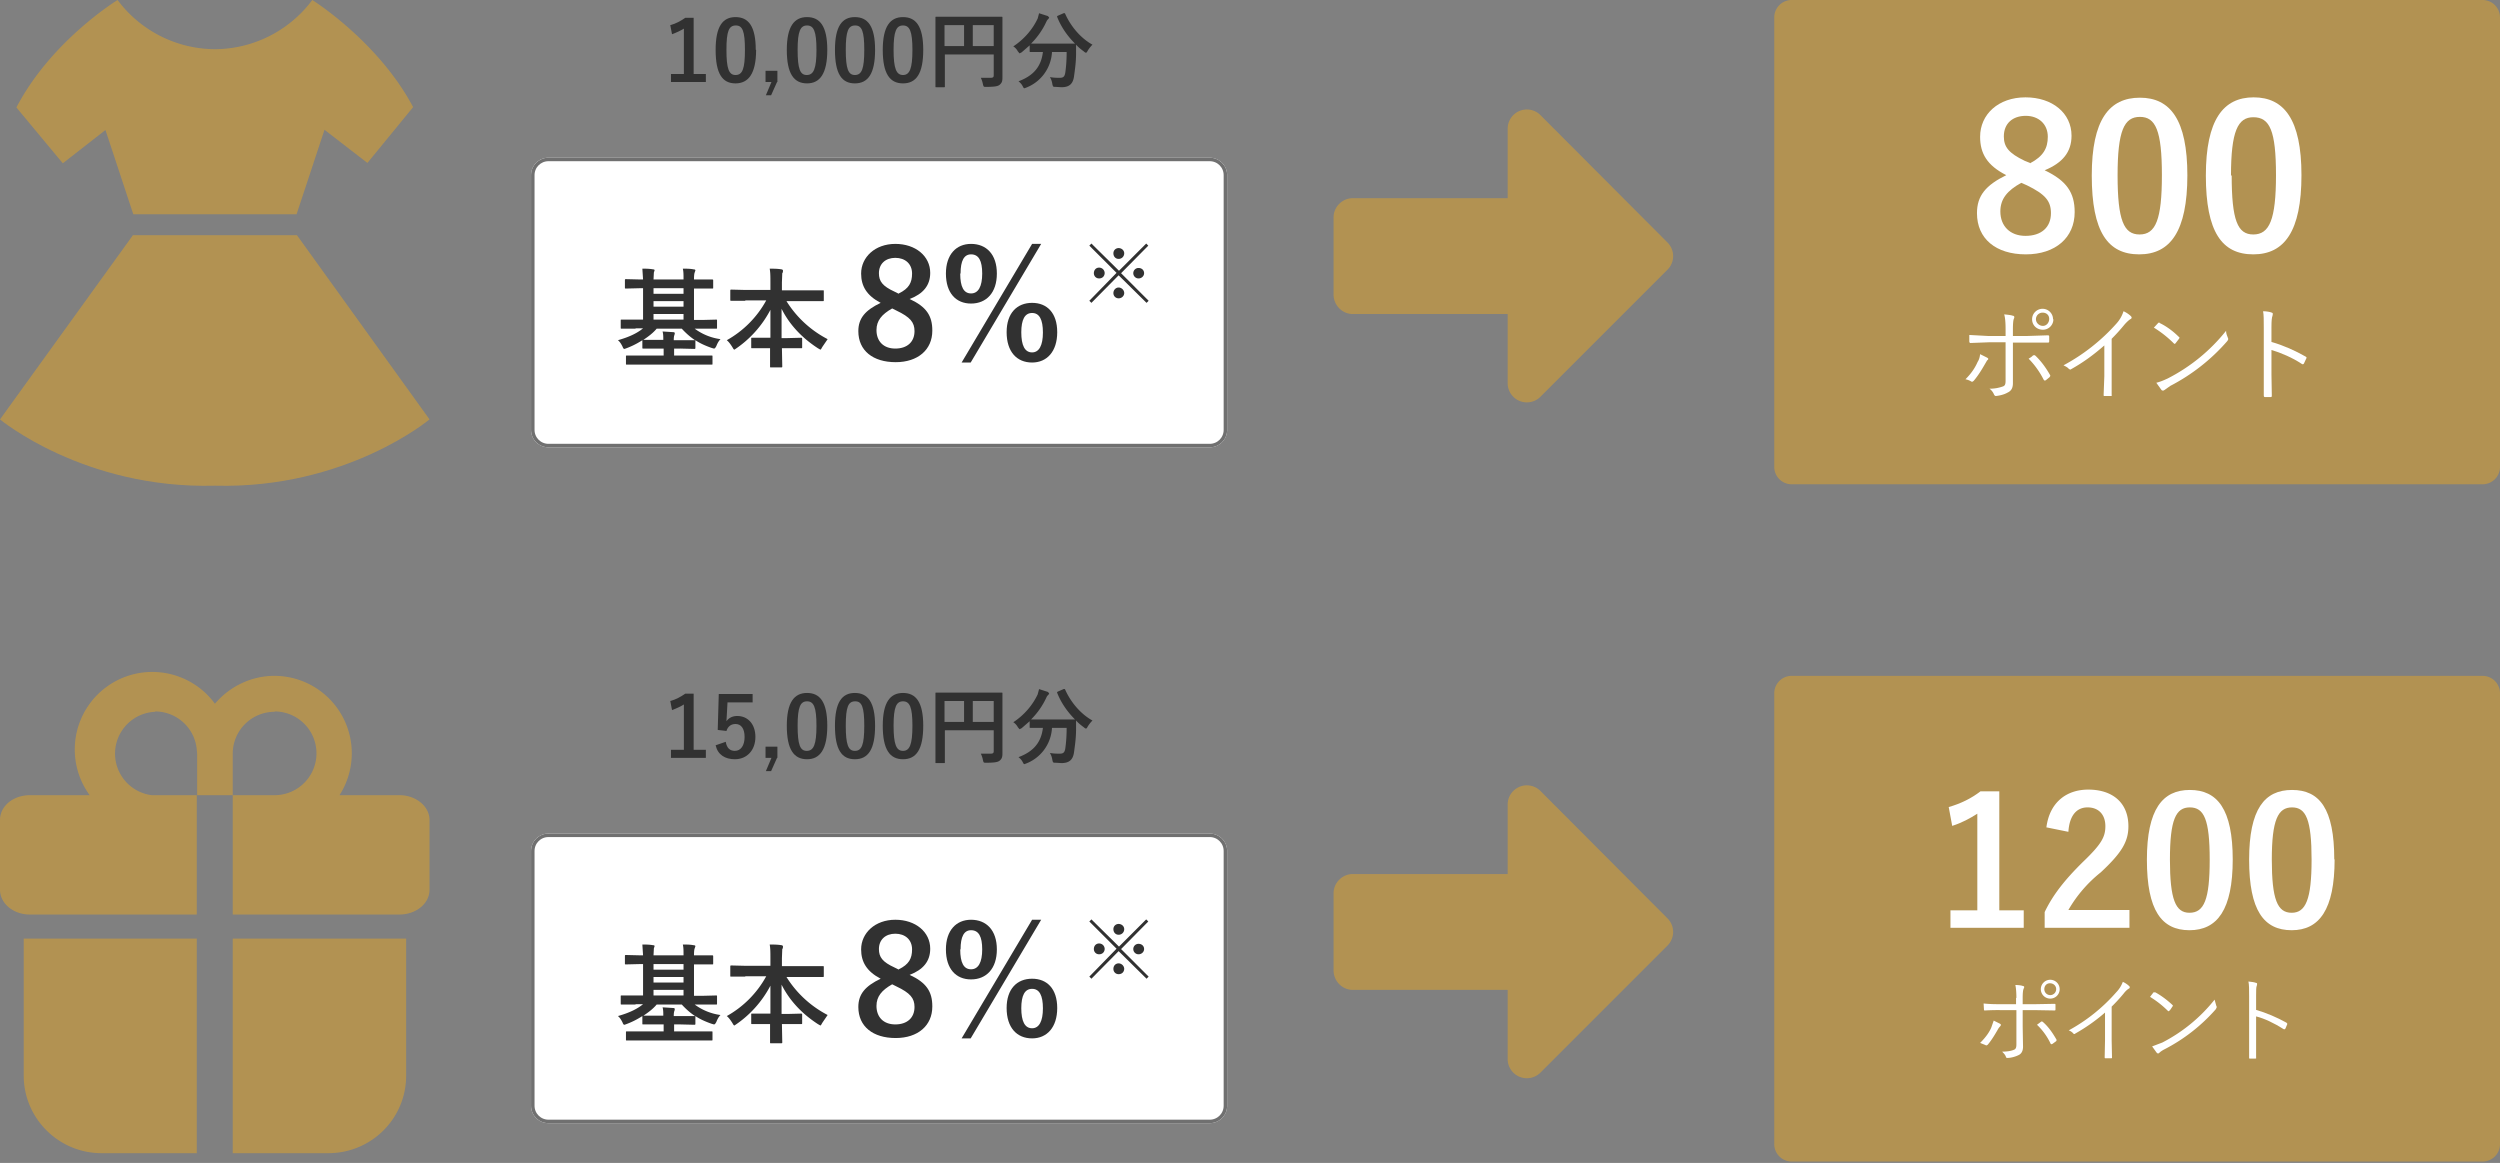
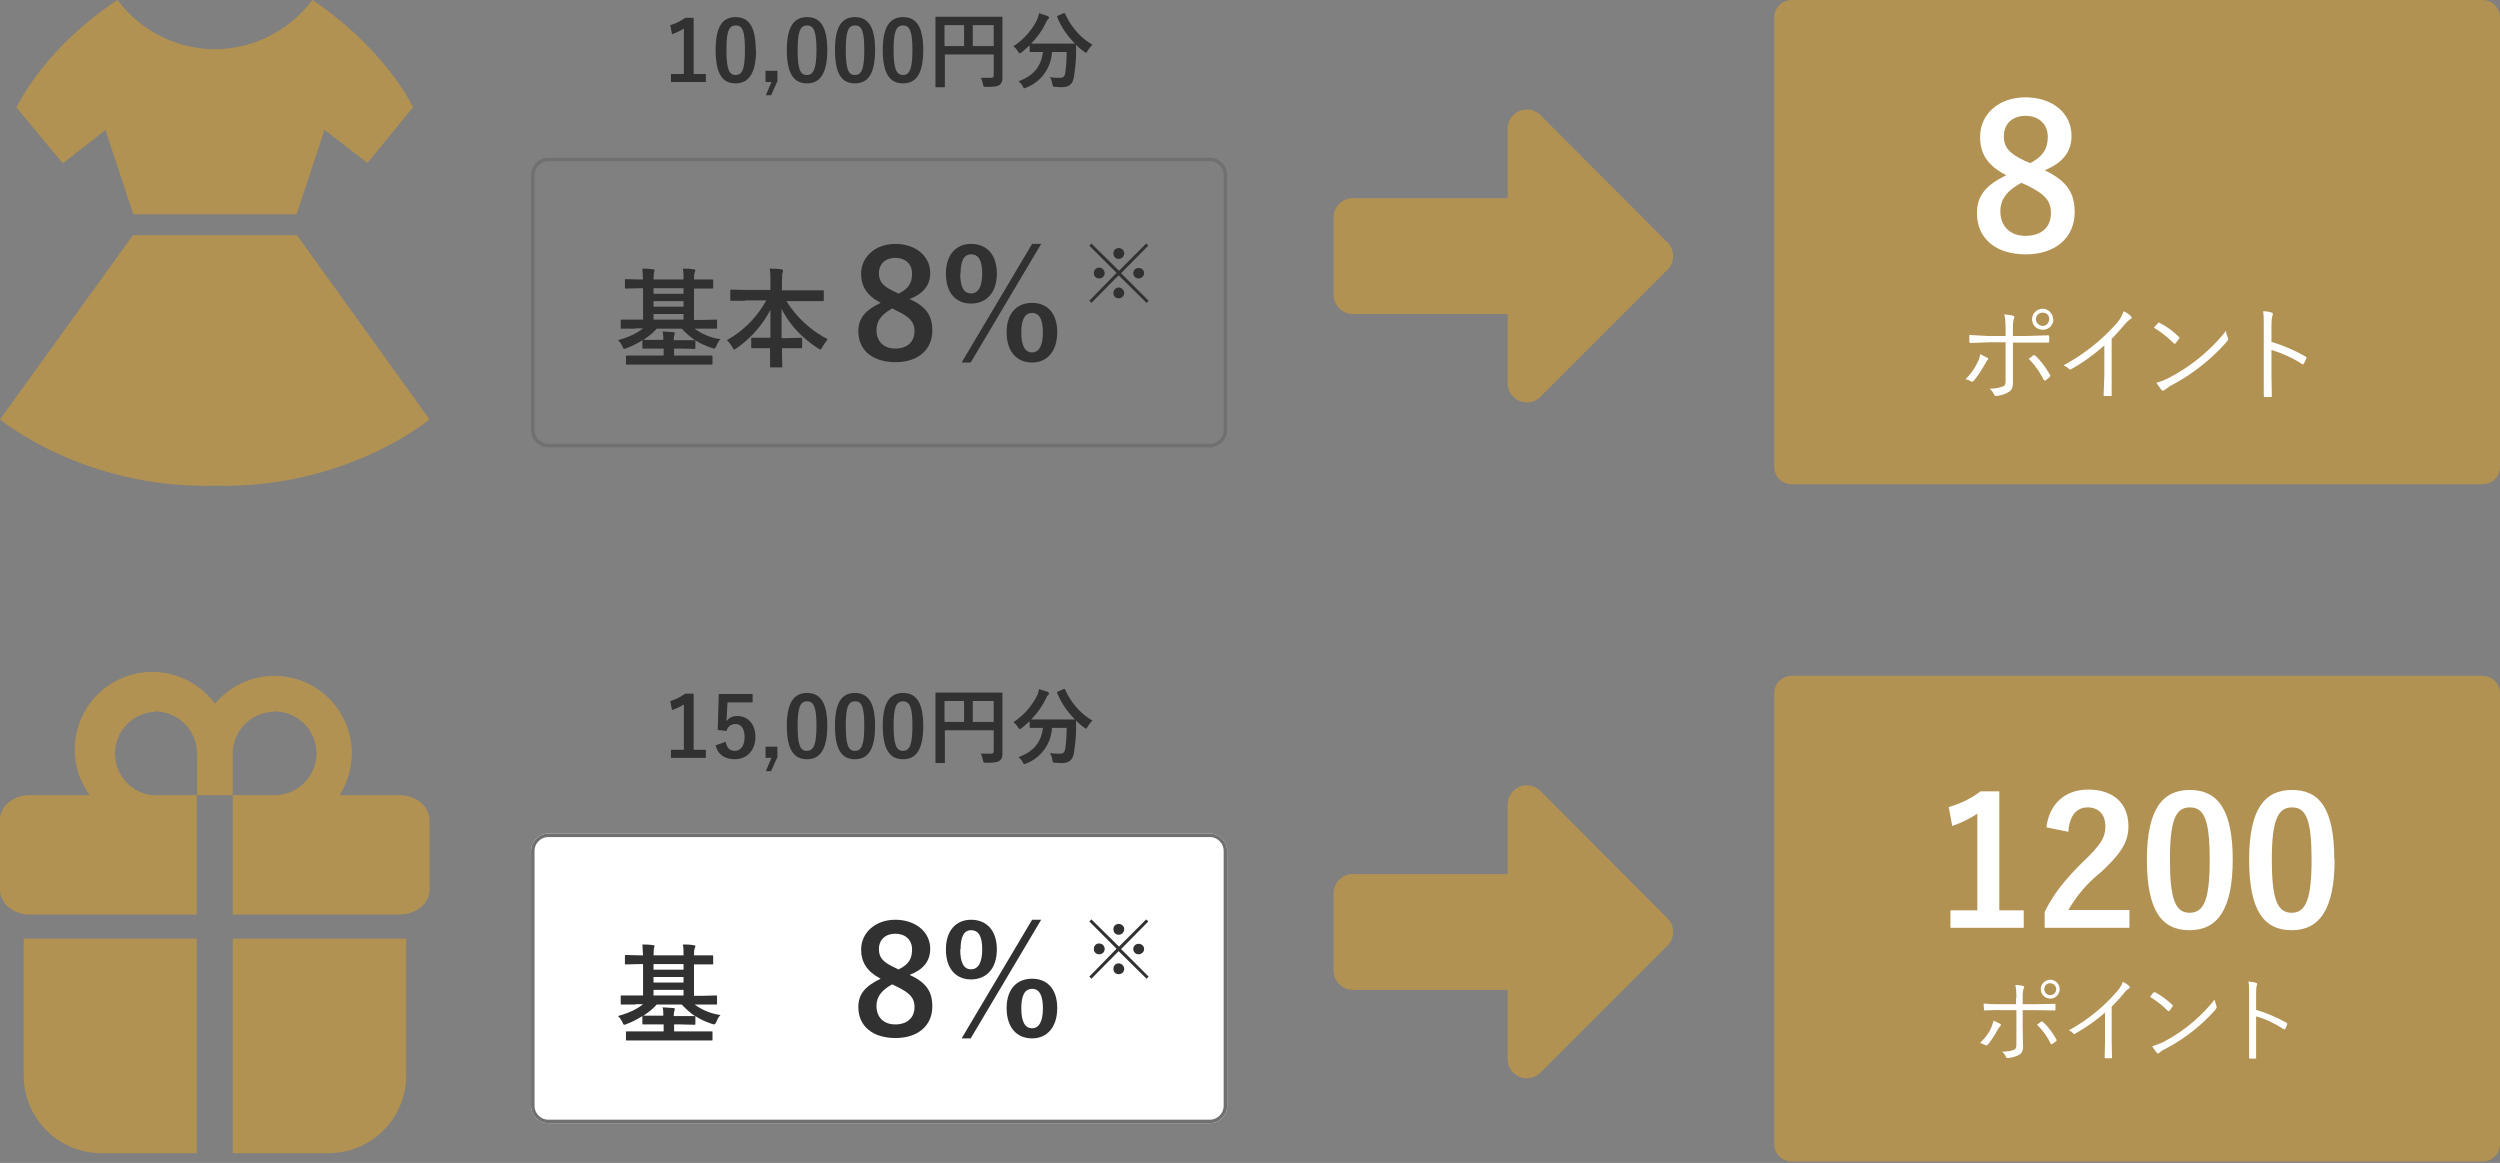
<svg xmlns="http://www.w3.org/2000/svg" version="1.1" id="レイヤー_1" x="0" y="0" width="716.5" height="333.3" xml:space="preserve">
  <rect width="100%" height="100%" fill="#808080" stroke="none" />
  <style>.st0{fill:#b29252}.st1{enable-background:new}.st2{fill:#fff}.st3,.st4{fill:none}.st4{stroke:#707070}.st5{fill:#313131}</style>
  <g id="グループ_3589" transform="translate(-6869.7 -3959.6)">
    <g id="img" transform="translate(6357 4153.3)">
      <g id="グループ_3534" transform="translate(449.8)">
        <path id="長方形_1516" class="st0" d="M576.4 0h198a5 5 0 015 5v129.2a5 5 0 01-5 5h-198a5 5 0 01-5-5V5a5 5 0 015-5z" />
        <g id="inner" transform="translate(620.9 27.1)">
          <g class="st1">
            <path class="st2" d="M15.2 72.6c.4.3.3.4 0 .8a4 4 0 00-.7 1c-.7 1.2-1.7 2.9-2.8 4.2-.3.2-.4.3-.7.1l-1.5-.6c1.6-1.6 2.6-3 3.2-4.4l.7-2 1.8.9zm4.7-7.4c0-1.5-.1-2.8-.3-3.7.8 0 1.7.1 2.2.3.4 0 .4.4.2.7-.2.4-.3 1.2-.3 2.8V67h3.6l5.5-.1c.2 0 .3 0 .3.3v1.2c0 .3 0 .4-.3.4l-5.6-.1h-3.5v4.7l.1 5.8c0 1.1-.4 2-1.3 2.4-1 .5-2.3.8-3.1.8-.3 0-.4 0-.5-.3-.2-.6-.6-1-1.1-1.5 1.4 0 2.6-.2 3.3-.5.6-.2.8-.6.8-1.6v-9.8h-4.4a63 63 0 00-4.6.1c-.2 0-.3 0-.3-.3l-.1-1.7c1.9.2 3.5.2 5 .2h4.3v-1.8zM27 72c.2-.1.4 0 .5.1 1.5 1.3 2.7 3 3.8 4.9.2.3.1.4 0 .6l-1.1.8c-.2.1-.4.1-.5-.1-.9-1.9-2.2-3.8-3.9-5.4L27 72zm5.3-9.3c0 1.5-1.2 2.7-2.7 2.7a2.7 2.7 0 112.7-2.7zm-4.4 0a1.7 1.7 0 103.4 0c0-1-.8-1.7-1.8-1.7-.9 0-1.6.7-1.6 1.7z" />
            <path class="st2" d="M47.2 77.3l.1 4.9c0 .2 0 .3-.2.3h-1.6c-.2 0-.3 0-.3-.3l.1-4.8v-8a50.9 50.9 0 01-8.5 6c-.2.2-.4.2-.6 0-.3-.4-.8-.7-1.3-.9a49.6 49.6 0 0013.6-10.9 8.5 8.5 0 001.9-3c.7.3 1.4.8 1.8 1.2.3.2.2.6 0 .7-.4.2-1 .7-1.6 1.5a47.5 47.5 0 01-3.4 3.7v9.6z" />
            <path class="st2" d="M59.2 63.6h.5c1.5.8 3.3 2.1 4.9 3.6.2.2.2.3 0 .5-.2.3-.6 1-.9 1.2-.1.1-.2.2-.4 0a28 28 0 00-5.1-4l1-1.3zM61.7 78a46 46 0 0015-12.3l.5 1.8c.2.3.1.5-.2 1a50 50 0 01-14.6 11.4c-.8.4-1.3.8-1.5 1-.3.3-.5.3-.8 0l-1.3-1.8 2.9-1.1z" />
            <path class="st2" d="M88.5 68.6c3.1.9 6.1 2.2 8.8 3.7.2.2.3.3.2.5L97 74c-.2.2-.3.3-.6.1-2.5-1.6-5.4-3-7.8-3.6v11.8c.1.2 0 .3-.3.3h-1.4c-.3 0-.3 0-.3-.4V64.8c0-2 0-3.4-.2-4.3 1 .1 1.7.2 2.2.4.4 0 .3.4.2.8-.2.4-.2 1.3-.2 3v3.9z" />
          </g>
          <g class="st1">
            <path class="st2" d="M14.9 40.1H22v5h-21v-5h7.7V12.4c-2 1.3-4.4 2.6-7.2 3.5l-1-5.4C4 9.5 7 8 9.6 6H15v34.2z" />
            <path class="st2" d="M28.5 16.3c.9-7 5.6-10.8 12-10.8C47.5 5.5 52 9.3 52 16c0 4.4-1.9 7.6-7.9 13.2A38 38 0 0034.8 40h17.5v5.1H28v-4.5c2.3-4.8 5.6-9.1 11.1-14.5 5.1-4.9 6.3-7 6.3-10.1 0-3.4-2-5.4-5.1-5.4-3.2 0-5.2 2.4-5.5 7l-6.4-1.3z" />
            <path class="st2" d="M81.9 25.5c0 14.4-4.4 20.3-12.4 20.3s-12.2-5.7-12.2-20.2 4.5-20 12.3-20c7.9 0 12.3 5.5 12.3 20zm-18 0c0 11.5 1.6 15.3 5.6 15.3 4.2 0 5.8-3.8 5.8-15.2 0-11.5-1.6-15-5.7-15-4 0-5.7 3.5-5.7 15z" />
            <path class="st2" d="M111.1 25.5c0 14.4-4.4 20.3-12.3 20.3-8 0-12.2-5.7-12.2-20.2s4.4-20 12.3-20S111 11 111 25.5zm-18 0c0 11.5 1.6 15.3 5.7 15.3 4 0 5.7-3.8 5.7-15.2 0-11.5-1.6-15-5.6-15-4 0-5.8 3.5-5.8 15z" />
          </g>
        </g>
      </g>
      <g id="arrow_-right" transform="translate(878.4 7)">
        <path id="パス_1650" class="st3" d="M0 0h132.7v132.7H0V0z" />
        <path id="パス_1651" class="st0" d="M22.1 49.8h44.3V29.9a5.5 5.5 0 019.4-3.9l36.4 36.5a5.5 5.5 0 010 7.8l-36.4 36.4a5.5 5.5 0 01-9.4-4V83H22c-3 0-5.5-2.5-5.5-5.6V55.3c0-3 2.5-5.5 5.5-5.5z" />
      </g>
      <g id="グループ_3532" transform="translate(83.4 -2004.3)">
        <g id="グループ_3531" transform="translate(581.5 -481)">
          <g id="長方形_1516-2" transform="translate(0 2530.5)">
            <path class="st2" d="M5 0h189.5a5 5 0 015 5v73a5 5 0 01-5 5H5a5 5 0 01-5-5V5a5 5 0 015-5z" />
            <path class="st4" d="M5 .5h189.5c2.5 0 4.5 2 4.5 4.5v73c0 2.5-2 4.5-4.5 4.5H5c-2.5 0-4.5-2-4.5-4.5V5C.5 2.5 2.5.5 5 .5z" />
          </g>
          <g id="inner-2" transform="translate(24 2550.5)">
            <g class="st1">
              <path class="st5" d="M5.9 29H2c-.3 0-.3 0-.3-.4v-1.9c0-.3 0-.3.3-.3h6.1v-9h-.8l-4 .1c-.4 0-.4 0-.4-.3v-2c0-.3 0-.4.3-.4l4.1.1h.8l-.2-3.1c1 0 2 0 3.1.2.3 0 .4.1.4.3l-.2.6-.1 2h8.6c0-1.5 0-2.2-.2-3.1 1.1 0 2.1 0 3.1.2.3 0 .5.1.5.3l-.2.6c-.1.2-.2.8-.2 2h5.1c.3 0 .4 0 .4.3v2c0 .3 0 .3-.4.3h-5.1v9h2.4l3.9-.1c.3 0 .3 0 .3.3v2c0 .3 0 .3-.3.3h-6.1a16 16 0 007.4 3c-.5.5-.9 1.2-1.2 2-.3.5-.4.7-.7.7l-.7-.2c-1.7-.6-3.3-1.3-4.6-2.2v2.1c0 .3 0 .4-.3.4l-4-.1H17v2h10.7c.3 0 .3 0 .3.3v2c0 .3 0 .3-.3.3H3.5c-.3 0-.3 0-.3-.3v-2c0-.3 0-.3.3-.3H14v-2H8.2c-.3 0-.3 0-.3-.3v-2.1a23.3 23.3 0 01-5.1 2.5c-.3 0-.4-.2-.6-.7-.4-.8-.8-1.4-1.3-1.8 3.2-.9 5.5-2 7.2-3.4H6zm2.4 3.2h5.6c0-1 0-1.6-.2-2.4l3.1.2c.3 0 .4.2.4.3l-.1.5c-.1.2-.2.6-.2 1.5H23c-1.5-1-2.7-2.1-3.8-3.3H12c-1 1.2-2.3 2.2-3.8 3.2h.2zM19.7 19v-1.6h-8.6V19h8.6zm0 3.7v-1.6h-8.6v1.6h8.6zm0 3.7v-1.6h-8.6v1.6h8.6z" />
-               <path class="st5" d="M37.4 21h-4c-.3 0-.3 0-.3-.3v-2.5c0-.3 0-.4.3-.4l4 .1h7.2v-2c0-1.9 0-2.9-.2-4.1 1 0 2.3 0 3.4.2.2 0 .4.2.4.3 0 .3 0 .6-.2.8l-.1 2.6V18h11.7c.3 0 .3 0 .3.3v2.5c0 .3 0 .3-.3.3H49.2C52 25.6 56 29.4 61 32l-1.5 2.2c-.3.5-.4.8-.6.8l-.7-.4c-4.3-2.8-8-6.5-10.4-11.3v8.4h1.7l3.8-.1c.3 0 .4 0 .4.3v2.4c0 .3 0 .3-.4.3h-5.4l.1 5.2c0 .2 0 .3-.3.3h-2.9c-.3 0-.3 0-.3-.3v-5.2h-5.1c-.3 0-.3 0-.3-.3v-2.4c0-.3 0-.3.3-.3H44.6v-8A30.7 30.7 0 0134.3 35c-.2 0-.3-.2-.6-.7-.5-.8-1-1.5-1.6-2a29 29 0 0011.3-11.4h-6z" />
            </g>
            <g class="st1">
              <path class="st5" d="M153 21l-.6.6-8-7.9-7.8 7.9-.6-.6 7.8-8-7.8-7.8.6-.6 7.9 7.8 7.8-7.8.6.6-7.8 7.9L153 21zm-12.6-8c0 1-.7 1.6-1.6 1.6-.9 0-1.5-.7-1.5-1.5 0-.9.6-1.6 1.5-1.6s1.6.7 1.6 1.6zm5.6-5.6c0 .9-.7 1.6-1.6 1.6s-1.5-.7-1.5-1.6.7-1.5 1.5-1.5 1.6.6 1.6 1.5zm0 11.3c0 1-.7 1.6-1.6 1.6s-1.5-.7-1.5-1.5c0-1 .7-1.6 1.5-1.6s1.6.7 1.6 1.6zm5.7-5.6c0 .8-.7 1.5-1.6 1.5a1.5 1.5 0 110-3c.9 0 1.6.6 1.6 1.5z" />
            </g>
            <g class="st1">
              <path class="st5" d="M91 29.6c0 5.4-4.1 9-10.5 9-6.5 0-10.7-3.3-10.7-8.9 0-3.7 2-6 6.4-8.1-4-2.1-5.6-4.8-5.6-8.4 0-4.7 4-8.5 9.8-8.5 5.8 0 10 3.5 10 8.3 0 3.6-2 6-5.9 7.5 4.8 2.2 6.5 4.8 6.5 9zm-11.5-6.4c-3 1.7-4.5 3.5-4.5 6.2 0 3.2 2 5.3 5.4 5.3 3.4 0 5.5-1.9 5.5-5 0-2.5-1.2-4-5.2-5.9l-1.2-.6zm1.9-4.3c2.9-1.4 3.8-3.1 3.8-5.7 0-2.8-2-4.5-4.8-4.5s-4.7 1.7-4.7 4.4c0 2.3 1 3.7 4.5 5.3l1.2.6z" />
              <path class="st5" d="M109.5 13.2c0 5.5-3 8.6-7.4 8.6-4.3 0-7.2-3-7.2-8.6 0-5.5 3-8.5 7.2-8.5 4.4 0 7.4 3 7.4 8.5zm-10.5 0c0 3.8 1 5.7 3.1 5.7s3.2-2 3.2-5.7-1-5.5-3.2-5.5c-2 0-3 1.8-3 5.5zm3 25.5h-2.6l20.2-34h2.6l-20.2 34zm24.8-8.7c0 5.6-3 8.7-7.2 8.7-4.4 0-7.3-3.1-7.3-8.7 0-5.5 3-8.4 7.3-8.4s7.2 2.9 7.2 8.4zm-10.3 0c0 3.8 1 5.8 3.1 5.8 2 0 3.1-2 3.1-5.7s-1-5.6-3.1-5.6-3.1 1.9-3.1 5.6z" />
            </g>
          </g>
        </g>
        <g class="st1">
          <path class="st5" d="M628.1 2025.5h3.5v2.3h-10v-2.3h3.7v-13c-1 .6-2 1.1-3.4 1.6l-.5-2.6c1.6-.4 3-1.2 4.3-2.1h2.4v16z" />
          <path class="st5" d="M645 2011.9h-7.2l-.2 3.7-.1 1.7c.7-1 1.8-1.5 3.1-1.5 3 0 5.2 2.3 5.2 6 0 3.8-2.4 6.4-5.9 6.4-2.8 0-4.9-1.3-5.5-4l2.9-1c.3 1.9 1.3 2.6 2.6 2.6 1.7 0 2.8-1.5 2.8-4 0-2.4-1-3.7-2.6-3.7-1.3 0-2.2.7-2.6 2l-2.5-.3.3-10.3h9.7v2.4z" />
          <path class="st5" d="M652 2027.8l-1.7 3.8h-1.5l1.6-3.8h-1.7v-3.2h3.4v3.2z" />
          <path class="st5" d="M666.4 2018.6c0 6.8-2.1 9.6-5.8 9.6-3.8 0-5.8-2.8-5.8-9.6 0-6.7 2.1-9.4 5.8-9.4s5.8 2.6 5.8 9.4zm-8.5 0c0 5.4.7 7.2 2.6 7.2 2 0 2.8-1.8 2.8-7.2s-.8-7-2.7-7c-1.9 0-2.7 1.6-2.7 7z" />
          <path class="st5" d="M680.1 2018.6c0 6.8-2 9.6-5.8 9.6s-5.7-2.8-5.7-9.6c0-6.7 2-9.4 5.7-9.4s5.8 2.6 5.8 9.4zm-8.4 0c0 5.4.7 7.2 2.6 7.2 2 0 2.7-1.8 2.7-7.2s-.7-7-2.6-7c-2 0-2.7 1.6-2.7 7z" />
          <path class="st5" d="M693.9 2018.6c0 6.8-2 9.6-5.8 9.6s-5.8-2.8-5.8-9.6c0-6.7 2.1-9.4 5.8-9.4s5.8 2.6 5.8 9.4zm-8.5 0c0 5.4.8 7.2 2.7 7.2 1.9 0 2.7-1.8 2.7-7.2s-.8-7-2.7-7c-1.9 0-2.7 1.6-2.7 7z" />
          <path class="st5" d="M716.6 2022.4v4.2c0 1-.2 1.5-.8 2-.5.4-1.3.6-3.9.6-.7 0-.7 0-.9-.8a7 7 0 00-.6-1.8h2.7c.7 0 1-.1 1-.7v-6h-14v9.2c0 .2 0 .2-.3.2h-2.1c-.3 0-.3 0-.3-.2v-15-4.7c0-.3 0-.3.3-.3H716.3c.3 0 .3 0 .3.3v13zm-11-4.9v-6H700v6h5.6zm2.5-6v6h6v-6h-6z" />
          <path class="st5" d="M734.1 2008.1c.3-.1.4 0 .5.2 1.6 3.6 4.5 7 7.8 8.8-.4.4-1 1.1-1.4 1.8-.2.4-.3.5-.5.5 0 0-.2 0-.5-.3-.8-.6-1.6-1.2-2.3-2v2.5c0 2.5-.3 4.5-.6 6.7-.3 1.9-1.2 3-3.6 3l-1.6-.1c-.8 0-.8 0-1-.8a5 5 0 00-.7-2c1.2.2 2 .2 2.8.2 1 0 1.4-.3 1.6-1.4.2-1.4.4-3.3.4-6h-4.2a11.6 11.6 0 01-7.9 10.4c-.2 0-.3-.2-.5-.6-.3-.6-.8-1.1-1.2-1.4 4.3-1.6 6.5-4.2 7-8.4h-3.5c-.3 0-.3 0-.3-.2v-1.7l-2.3 2-.6.3-.5-.6c-.3-.6-.9-1.2-1.3-1.4 3.2-2.1 5.6-5 7-8l.4-1.5 2.5.8.4.4-.2.4a2 2 0 00-.6.8 21.7 21.7 0 01-4.4 6.3h12.6c-2.2-2.2-4-4.8-5.1-7.6-.1-.2 0-.3.2-.4l1.6-.7z" />
        </g>
      </g>
      <g id="_-Product-Icons" transform="translate(509.7 -2)">
        <g id="ic_fluent_gift_24_filled" transform="translate(3 2)">
          <path id="_-Color" class="st0" d="M56.4 75.3v61.5H29.1c-12.3 0-22.3-10-22.3-22.2V75.3h49.6zm60 0v39.3c0 12.3-10 22.2-22.3 22.2H66.7V75.3h49.6zM78.6 0a22.2 22.2 0 0118.7 34.2h17.2c4.7 0 8.6 3.2 8.6 7.1v20c0 4-3.9 7.1-8.6 7.1H66.7V34.2H56.4v34.2H8.5c-4.7 0-8.5-3.2-8.5-7.1v-20c0-4 3.8-7.1 8.6-7.1h17.1A22.2 22.2 0 0161.6 8c4.2-5 10.5-8 17-8zM44.5 10.3a12 12 0 00-1 23.9h13v-12l-.1-1a12 12 0 00-12-11zm34.2 0a12 12 0 00-12 12v11.9h12a12 12 0 000-24z" />
        </g>
      </g>
    </g>
    <g id="img-2" transform="translate(6357 3959.6)">
      <g id="グループ_3534-2" transform="translate(320.2)">
        <path id="長方形_1516-3" class="st0" d="M706 0h198a5 5 0 015 5v128.8a5 5 0 01-5 5H706a5 5 0 01-5-5V5a5 5 0 015-5z" />
        <g id="inner-3" transform="translate(745 22)">
          <g class="st1">
            <path class="st2" d="M17 80.5c.5.3.4.5 0 .8l-.7 1.2c-.8 1.4-1.9 3.2-3.1 4.6-.3.3-.5.4-.8.2a5 5 0 00-1.6-.6c1.8-1.8 2.8-3.4 3.5-5 .4-.6.6-1.3.7-2.2l2 1zm5.3-8.2c0-1.7-.1-3.2-.4-4.2 1 .1 2 .2 2.5.4.4 0 .5.4.3.8s-.3 1.4-.3 3.1v1.9h3.9l6.1-.2c.3 0 .4.1.4.4v1.3c0 .3-.1.4-.4.4h-10v11.6c0 1.3-.4 2.2-1.5 2.7-1 .6-2.4.9-3.4 1-.2 0-.4-.2-.5-.4a4 4 0 00-1.3-1.7 11 11 0 003.7-.6c.7-.2.9-.6.9-1.7v-11h-4.8l-5.2.2c-.2 0-.3 0-.4-.4V74l5.5.3h4.9v-2zm8 7.6c.1-.2.3-.1.5 0 1.6 1.5 3 3.4 4.2 5.5.2.3.1.4-.1.7l-1.1.9c-.3.1-.4.1-.6-.2-1-2-2.5-4.2-4.3-6 .5-.3 1-.6 1.3-1zM36 69.5a3 3 0 01-3 3c-1.8 0-3.1-1.3-3.1-3s1.4-3 3-3a3 3 0 013 3zm-5 0c0 1 .9 1.9 2 1.9 1 0 1.8-.9 1.8-2s-.8-1.8-1.9-1.8c-1 0-1.9.8-1.9 1.9z" />
            <path class="st2" d="M52.7 85.7v5.4c.1.3 0 .4-.2.4h-1.8c-.2 0-.3 0-.3-.3l.2-5.4V77c-3.2 2.8-6.1 4.9-9.5 6.8-.2.2-.4.1-.7-.1-.3-.4-.9-.7-1.5-1a55.3 55.3 0 0015.2-12 9.4 9.4 0 002-3.5c.9.4 1.7 1 2.1 1.4.3.3.3.6 0 .8-.4.2-1 .7-1.8 1.6a54.3 54.3 0 01-3.7 4.1v10.7z" />
            <path class="st2" d="M66 70.6c.2-.2.4-.2.5 0 1.7.8 3.7 2.2 5.4 3.9.3.2.3.3.1.6l-1 1.3c-.2.2-.3.2-.5 0a31.1 31.1 0 00-5.7-4.5l1.2-1.3zm2.7 15.9a51 51 0 0016.8-13.7c0 .9.3 1.4.5 2 .2.4.1.6-.2 1a55.4 55.4 0 01-16.3 12.8l-1.7 1.2c-.3.2-.5.2-.8 0l-1.5-2.1c1.2-.3 2.1-.7 3.2-1.2z" />
            <path class="st2" d="M98.5 76c3.5 1 6.8 2.5 9.8 4.2.3.2.3.3.2.5l-.7 1.5c-.2.2-.3.3-.6.1-2.7-1.8-6-3.2-8.7-4v7l.1 6c0 .4 0 .5-.4.5h-1.5c-.3 0-.4-.1-.4-.5V72c0-2.3 0-3.8-.2-4.8 1 0 2 .2 2.5.4.4.1.3.4.2.9-.2.5-.3 1.4-.3 3.3v4.4z" />
          </g>
          <g class="st1">
            <path class="st2" d="M42.1 38.8c0 7.3-5.5 12.1-14 12.1-8.6 0-14-4.5-14-11.8 0-5 2.5-8 8.4-10.9C17 25.4 15 22 15 17.2c0-6.4 5.2-11.3 13-11.3 7.7 0 13.2 4.5 13.2 11 0 4.7-2.6 7.8-7.7 9.9 6.3 3 8.6 6.4 8.6 12zm-15.3-8.4c-4 2.2-6 4.6-6 8.2 0 4.2 2.8 7 7.2 7 4.5 0 7.3-2.4 7.3-6.5 0-3.5-1.6-5.4-6.9-8l-1.6-.7zm2.5-5.6c3.8-2 5.1-4.3 5.1-7.6 0-3.7-2.7-6-6.3-6-3.8 0-6.3 2.2-6.3 5.9 0 3 1.4 4.8 6 7l1.5.6z" />
-             <path class="st2" d="M74.4 28.2c0 16.1-4.9 22.7-13.8 22.7-9 0-13.6-6.4-13.6-22.6C47 12.3 52 6 60.8 6c8.7 0 13.6 6.3 13.6 22.3zm-20 0c0 13 1.8 17 6.3 17 4.6 0 6.4-4.2 6.4-17s-1.8-16.7-6.3-16.7-6.4 3.9-6.4 16.8z" />
-             <path class="st2" d="M107.1 28.2c0 16.1-4.9 22.7-13.8 22.7-9 0-13.6-6.4-13.6-22.6 0-16 5-22.4 13.7-22.4s13.7 6.3 13.7 22.3zm-20 0c0 13 1.7 17 6.2 17 4.6 0 6.5-4.2 6.5-17S98 11.6 93.3 11.6c-4.4 0-6.4 3.9-6.4 16.8z" />
          </g>
        </g>
      </g>
      <g id="arrow_-right-2" transform="translate(878.4 7)">
        <path id="パス_1650-2" class="st3" d="M0 0h132.7v132.7H0V0z" />
        <path id="パス_1651-2" class="st0" d="M22.1 49.8h44.3V29.9a5.5 5.5 0 019.4-3.9l36.4 36.5a5.5 5.5 0 010 7.8l-36.4 36.4a5.5 5.5 0 01-9.4-4V83H22c-3 0-5.5-2.5-5.5-5.6V55.3c0-3 2.5-5.5 5.5-5.5z" />
      </g>
      <g id="グループ_3532-2" transform="translate(83.4 -2004.3)">
        <g id="グループ_3531-2" transform="translate(581.5 -481)">
          <g id="長方形_1516-4" transform="translate(0 2530.5)">
-             <path class="st2" d="M5 0h189.5a5 5 0 015 5v73a5 5 0 01-5 5H5a5 5 0 01-5-5V5a5 5 0 015-5z" />
            <path class="st4" d="M5 .5h189.5c2.5 0 4.5 2 4.5 4.5v73c0 2.5-2 4.5-4.5 4.5H5c-2.5 0-4.5-2-4.5-4.5V5C.5 2.5 2.5.5 5 .5z" />
          </g>
          <g id="inner-4" transform="translate(24 2550.5)">
            <g class="st1">
              <path class="st5" d="M5.9 29H2c-.3 0-.3 0-.3-.4v-1.9c0-.3 0-.3.3-.3h6.1v-9h-.8l-4 .1c-.4 0-.4 0-.4-.3v-2c0-.3 0-.4.3-.4l4.1.1h.8l-.2-3.1c1 0 2 0 3.1.2.3 0 .4.1.4.3l-.2.6-.1 2h8.6c0-1.5 0-2.2-.2-3.1 1.1 0 2.1 0 3.1.2.3 0 .5.1.5.3l-.2.6c-.1.2-.2.8-.2 2h5.1c.3 0 .4 0 .4.3v2c0 .3 0 .3-.4.3h-5.1v9h2.4l3.9-.1c.3 0 .3 0 .3.3v2c0 .3 0 .3-.3.3h-6.1a16 16 0 007.4 3c-.5.5-.9 1.2-1.2 2-.3.5-.4.7-.7.7l-.7-.2c-1.7-.6-3.3-1.3-4.6-2.2v2.1c0 .3 0 .4-.3.4l-4-.1H17v2h10.7c.3 0 .3 0 .3.3v2c0 .3 0 .3-.3.3H3.5c-.3 0-.3 0-.3-.3v-2c0-.3 0-.3.3-.3H14v-2H8.2c-.3 0-.3 0-.3-.3v-2.1a23.3 23.3 0 01-5.1 2.5c-.3 0-.4-.2-.6-.7-.4-.8-.8-1.4-1.3-1.8 3.2-.9 5.5-2 7.2-3.4H6zm2.4 3.2h5.6c0-1 0-1.6-.2-2.4l3.1.2c.3 0 .4.2.4.3l-.1.5c-.1.2-.2.6-.2 1.5H23c-1.5-1-2.7-2.1-3.8-3.3H12c-1 1.2-2.3 2.2-3.8 3.2h.2zM19.7 19v-1.6h-8.6V19h8.6zm0 3.7v-1.6h-8.6v1.6h8.6zm0 3.7v-1.6h-8.6v1.6h8.6z" />
              <path class="st5" d="M37.4 21h-4c-.3 0-.3 0-.3-.3v-2.5c0-.3 0-.4.3-.4l4 .1h7.2v-2c0-1.9 0-2.9-.2-4.1 1 0 2.3 0 3.4.2.2 0 .4.2.4.3 0 .3 0 .6-.2.8l-.1 2.6V18h11.7c.3 0 .3 0 .3.3v2.5c0 .3 0 .3-.3.3H49.2C52 25.6 56 29.4 61 32l-1.5 2.2c-.3.5-.4.8-.6.8l-.7-.4c-4.3-2.8-8-6.5-10.4-11.3v8.4h1.7l3.8-.1c.3 0 .4 0 .4.3v2.4c0 .3 0 .3-.4.3h-5.4l.1 5.2c0 .2 0 .3-.3.3h-2.9c-.3 0-.3 0-.3-.3v-5.2h-5.1c-.3 0-.3 0-.3-.3v-2.4c0-.3 0-.3.3-.3H44.6v-8A30.7 30.7 0 0134.3 35c-.2 0-.3-.2-.6-.7-.5-.8-1-1.5-1.6-2a29 29 0 0011.3-11.4h-6z" />
            </g>
            <g class="st1">
              <path class="st5" d="M153 21l-.6.6-8-7.9-7.8 7.9-.6-.6 7.8-8-7.8-7.8.6-.6 7.9 7.8 7.8-7.8.6.6-7.8 7.9L153 21zm-12.6-8c0 1-.7 1.6-1.6 1.6-.9 0-1.5-.7-1.5-1.5 0-.9.6-1.6 1.5-1.6s1.6.7 1.6 1.6zm5.6-5.6c0 .9-.7 1.6-1.6 1.6s-1.5-.7-1.5-1.6.7-1.5 1.5-1.5 1.6.6 1.6 1.5zm0 11.4c0 .8-.7 1.5-1.6 1.5s-1.5-.7-1.5-1.5c0-.9.7-1.6 1.5-1.6s1.6.7 1.6 1.6zm5.7-5.7c0 .8-.7 1.5-1.6 1.5a1.5 1.5 0 110-3c.9 0 1.6.6 1.6 1.5z" />
            </g>
            <g class="st1">
              <path class="st5" d="M91 29.6c0 5.4-4.1 9-10.5 9-6.5 0-10.7-3.3-10.7-8.9 0-3.7 2-6 6.4-8.1-4-2.1-5.6-4.8-5.6-8.4 0-4.7 4-8.5 9.8-8.5 5.8 0 10 3.5 10 8.3 0 3.6-2 6-5.9 7.5 4.8 2.2 6.5 4.8 6.5 9zm-11.5-6.4c-3 1.7-4.5 3.5-4.5 6.2 0 3.2 2 5.3 5.4 5.3 3.4 0 5.5-1.9 5.5-5 0-2.5-1.2-4-5.2-5.9l-1.2-.6zm1.9-4.3c2.9-1.4 3.8-3.1 3.8-5.7 0-2.8-2-4.5-4.8-4.5s-4.7 1.7-4.7 4.4c0 2.3 1 3.7 4.5 5.3l1.2.6z" />
              <path class="st5" d="M109.5 13.2c0 5.5-3 8.6-7.4 8.6-4.3 0-7.2-3-7.2-8.6 0-5.5 3-8.5 7.2-8.5 4.4 0 7.4 3 7.4 8.5zm-10.5 0c0 3.8 1 5.7 3.1 5.7s3.2-2 3.2-5.7-1-5.5-3.2-5.5c-2 0-3 1.8-3 5.5zm3 25.5h-2.6l20.2-34h2.6l-20.2 34zm24.8-8.7c0 5.6-3 8.7-7.2 8.7-4.4 0-7.3-3.1-7.3-8.7 0-5.5 3-8.4 7.3-8.4s7.2 2.9 7.2 8.4zm-10.3 0c0 3.8 1 5.8 3.1 5.8 2 0 3.1-2 3.1-5.7s-1-5.6-3.1-5.6-3.1 1.9-3.1 5.6z" />
            </g>
          </g>
        </g>
        <g class="st1">
          <path class="st5" d="M628.1 2025.5h3.5v2.3h-10v-2.3h3.7v-13c-1 .6-2 1.1-3.4 1.6l-.5-2.6c1.6-.4 3-1.2 4.3-2.1h2.4v16z" />
          <path class="st5" d="M646 2018.6c0 6.8-2.2 9.6-5.9 9.6-3.8 0-5.7-2.8-5.7-9.6 0-6.7 2-9.4 5.7-9.4s5.8 2.6 5.8 9.4zm-8.5 0c0 5.4.7 7.2 2.6 7.2 2 0 2.7-1.8 2.7-7.2s-.7-7-2.6-7c-2 0-2.7 1.6-2.7 7z" />
          <path class="st5" d="M652 2027.8l-1.7 3.8h-1.5l1.6-3.8h-1.7v-3.2h3.4v3.2z" />
          <path class="st5" d="M666.4 2018.6c0 6.8-2.1 9.6-5.8 9.6-3.8 0-5.8-2.8-5.8-9.6 0-6.7 2.1-9.4 5.8-9.4s5.8 2.6 5.8 9.4zm-8.5 0c0 5.4.7 7.2 2.6 7.2 2 0 2.8-1.8 2.8-7.2s-.8-7-2.7-7c-1.9 0-2.7 1.6-2.7 7z" />
          <path class="st5" d="M680.1 2018.6c0 6.8-2 9.6-5.8 9.6s-5.7-2.8-5.7-9.6c0-6.7 2-9.4 5.7-9.4s5.8 2.6 5.8 9.4zm-8.4 0c0 5.4.7 7.2 2.6 7.2 2 0 2.7-1.8 2.7-7.2s-.7-7-2.6-7c-2 0-2.7 1.6-2.7 7z" />
          <path class="st5" d="M693.9 2018.6c0 6.8-2 9.6-5.8 9.6s-5.8-2.8-5.8-9.6c0-6.7 2.1-9.4 5.8-9.4s5.8 2.6 5.8 9.4zm-8.5 0c0 5.4.8 7.2 2.7 7.2 1.9 0 2.7-1.8 2.7-7.2s-.8-7-2.7-7c-1.9 0-2.7 1.6-2.7 7z" />
          <path class="st5" d="M716.6 2022.4v4.2c0 1-.2 1.5-.8 2-.5.4-1.3.6-3.9.6-.7 0-.7 0-.9-.8a7 7 0 00-.6-1.8h2.7c.7 0 1-.1 1-.7v-6h-14v9.2c0 .2 0 .2-.3.2h-2.1c-.3 0-.3 0-.3-.2v-15-4.7c0-.3 0-.3.3-.3H716.3c.3 0 .3 0 .3.3v13zm-11-4.9v-6H700v6h5.6zm2.5-6v6h6v-6h-6z" />
          <path class="st5" d="M734.1 2008.1c.3-.1.4 0 .5.2 1.6 3.6 4.5 7 7.8 8.8-.4.4-1 1.1-1.4 1.8-.2.4-.3.5-.5.5 0 0-.2 0-.5-.3-.8-.6-1.6-1.2-2.3-2v2.5c0 2.5-.3 4.5-.6 6.7-.3 1.9-1.2 3-3.6 3l-1.6-.1c-.8 0-.8 0-1-.8a5 5 0 00-.7-2c1.2.2 2 .2 2.8.2 1 0 1.4-.3 1.6-1.4.2-1.4.4-3.3.4-6h-4.2a11.6 11.6 0 01-7.9 10.4c-.2 0-.3-.2-.5-.6-.3-.6-.8-1.1-1.2-1.4 4.3-1.6 6.5-4.2 7-8.4h-3.5c-.3 0-.3 0-.3-.2v-1.7l-2.3 2-.6.3-.5-.6c-.3-.6-.9-1.2-1.3-1.4 3.2-2.1 5.6-5 7-8l.4-1.5 2.5.8.4.4-.2.4a2 2 0 00-.6.8 21.7 21.7 0 01-4.4 6.3h12.6c-2.2-2.2-4-4.8-5.1-7.6-.1-.2 0-.3.2-.4l1.6-.7z" />
        </g>
      </g>
      <g id="ic_ladies_" transform="translate(512.7)">
        <path id="パス_1648" class="st0" d="M85 67.4H38.1L0 120.2s24 20 61.6 19c37.6 1 61.5-19 61.5-19l-38-52.8z" />
        <path id="パス_1649" class="st0" d="M30.2 37.2l8 24.2H85l8-24.2 12.3 9.5 13.1-16C108.4 11.8 89.5 0 89.5 0a35 35 0 01-28 14.1A35 35 0 0133.7 0s-19 11.6-29 30.8l13.3 16 12.3-9.6z" />
      </g>
    </g>
  </g>
</svg>